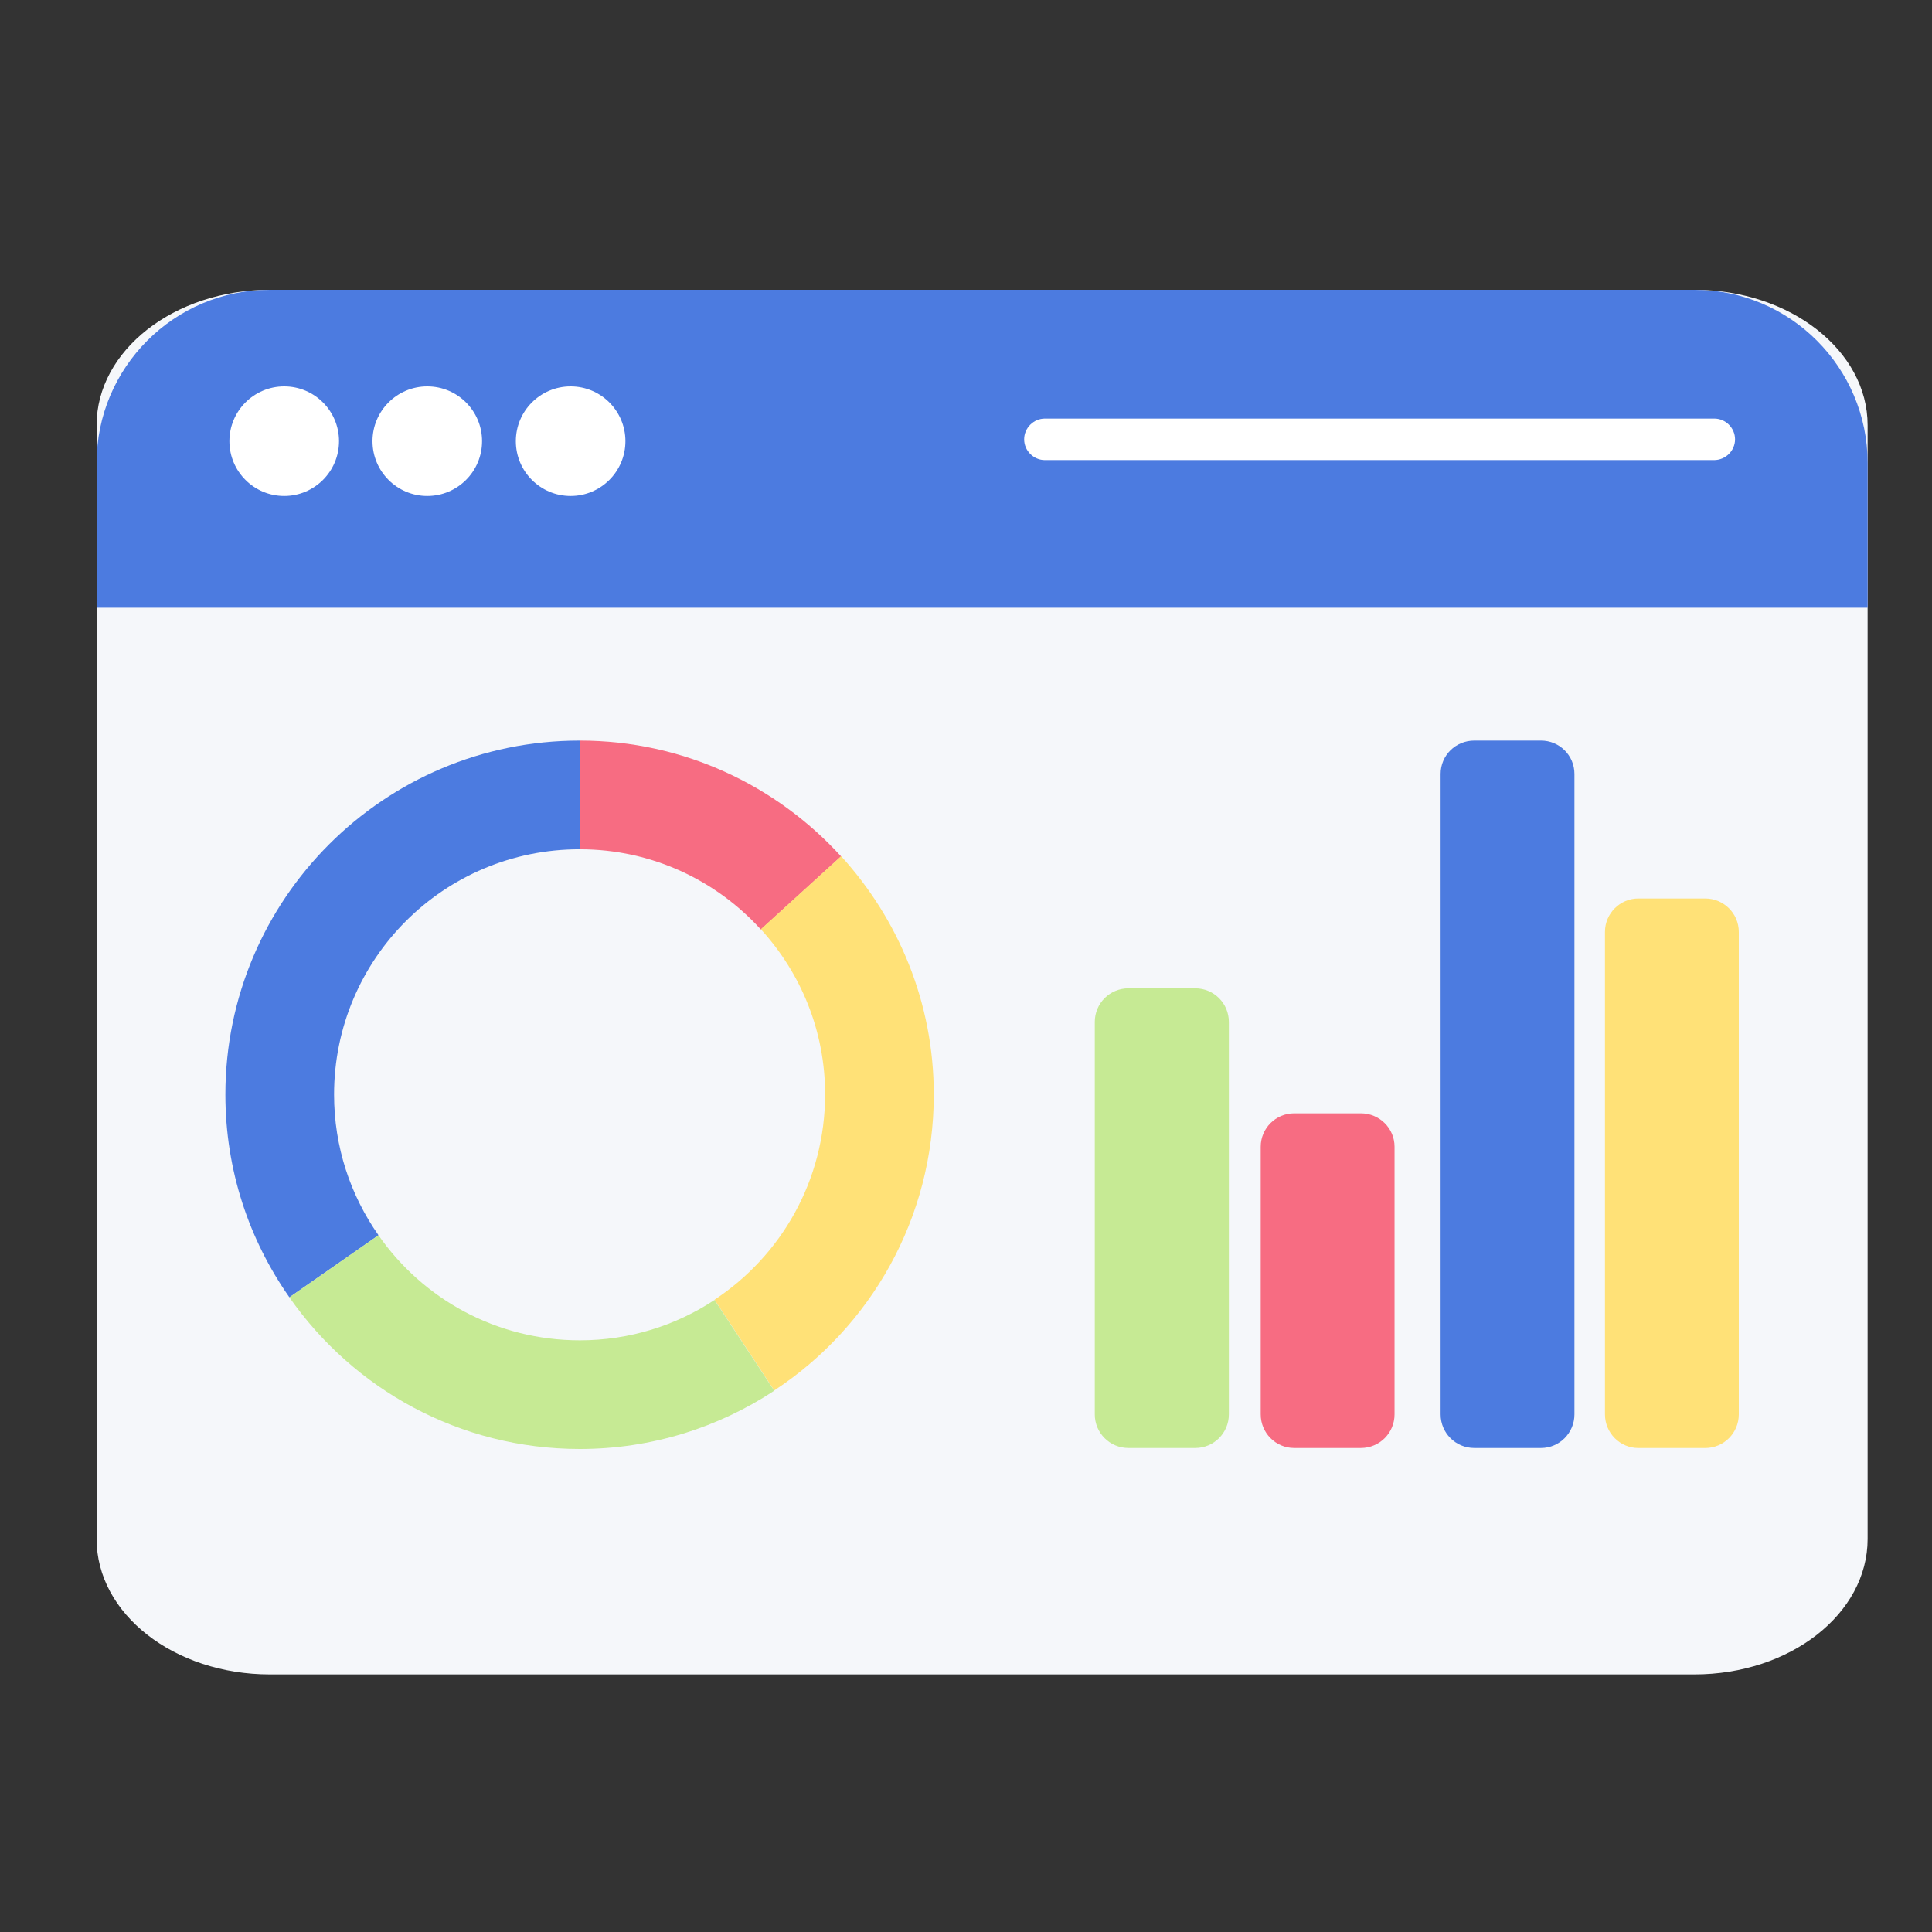
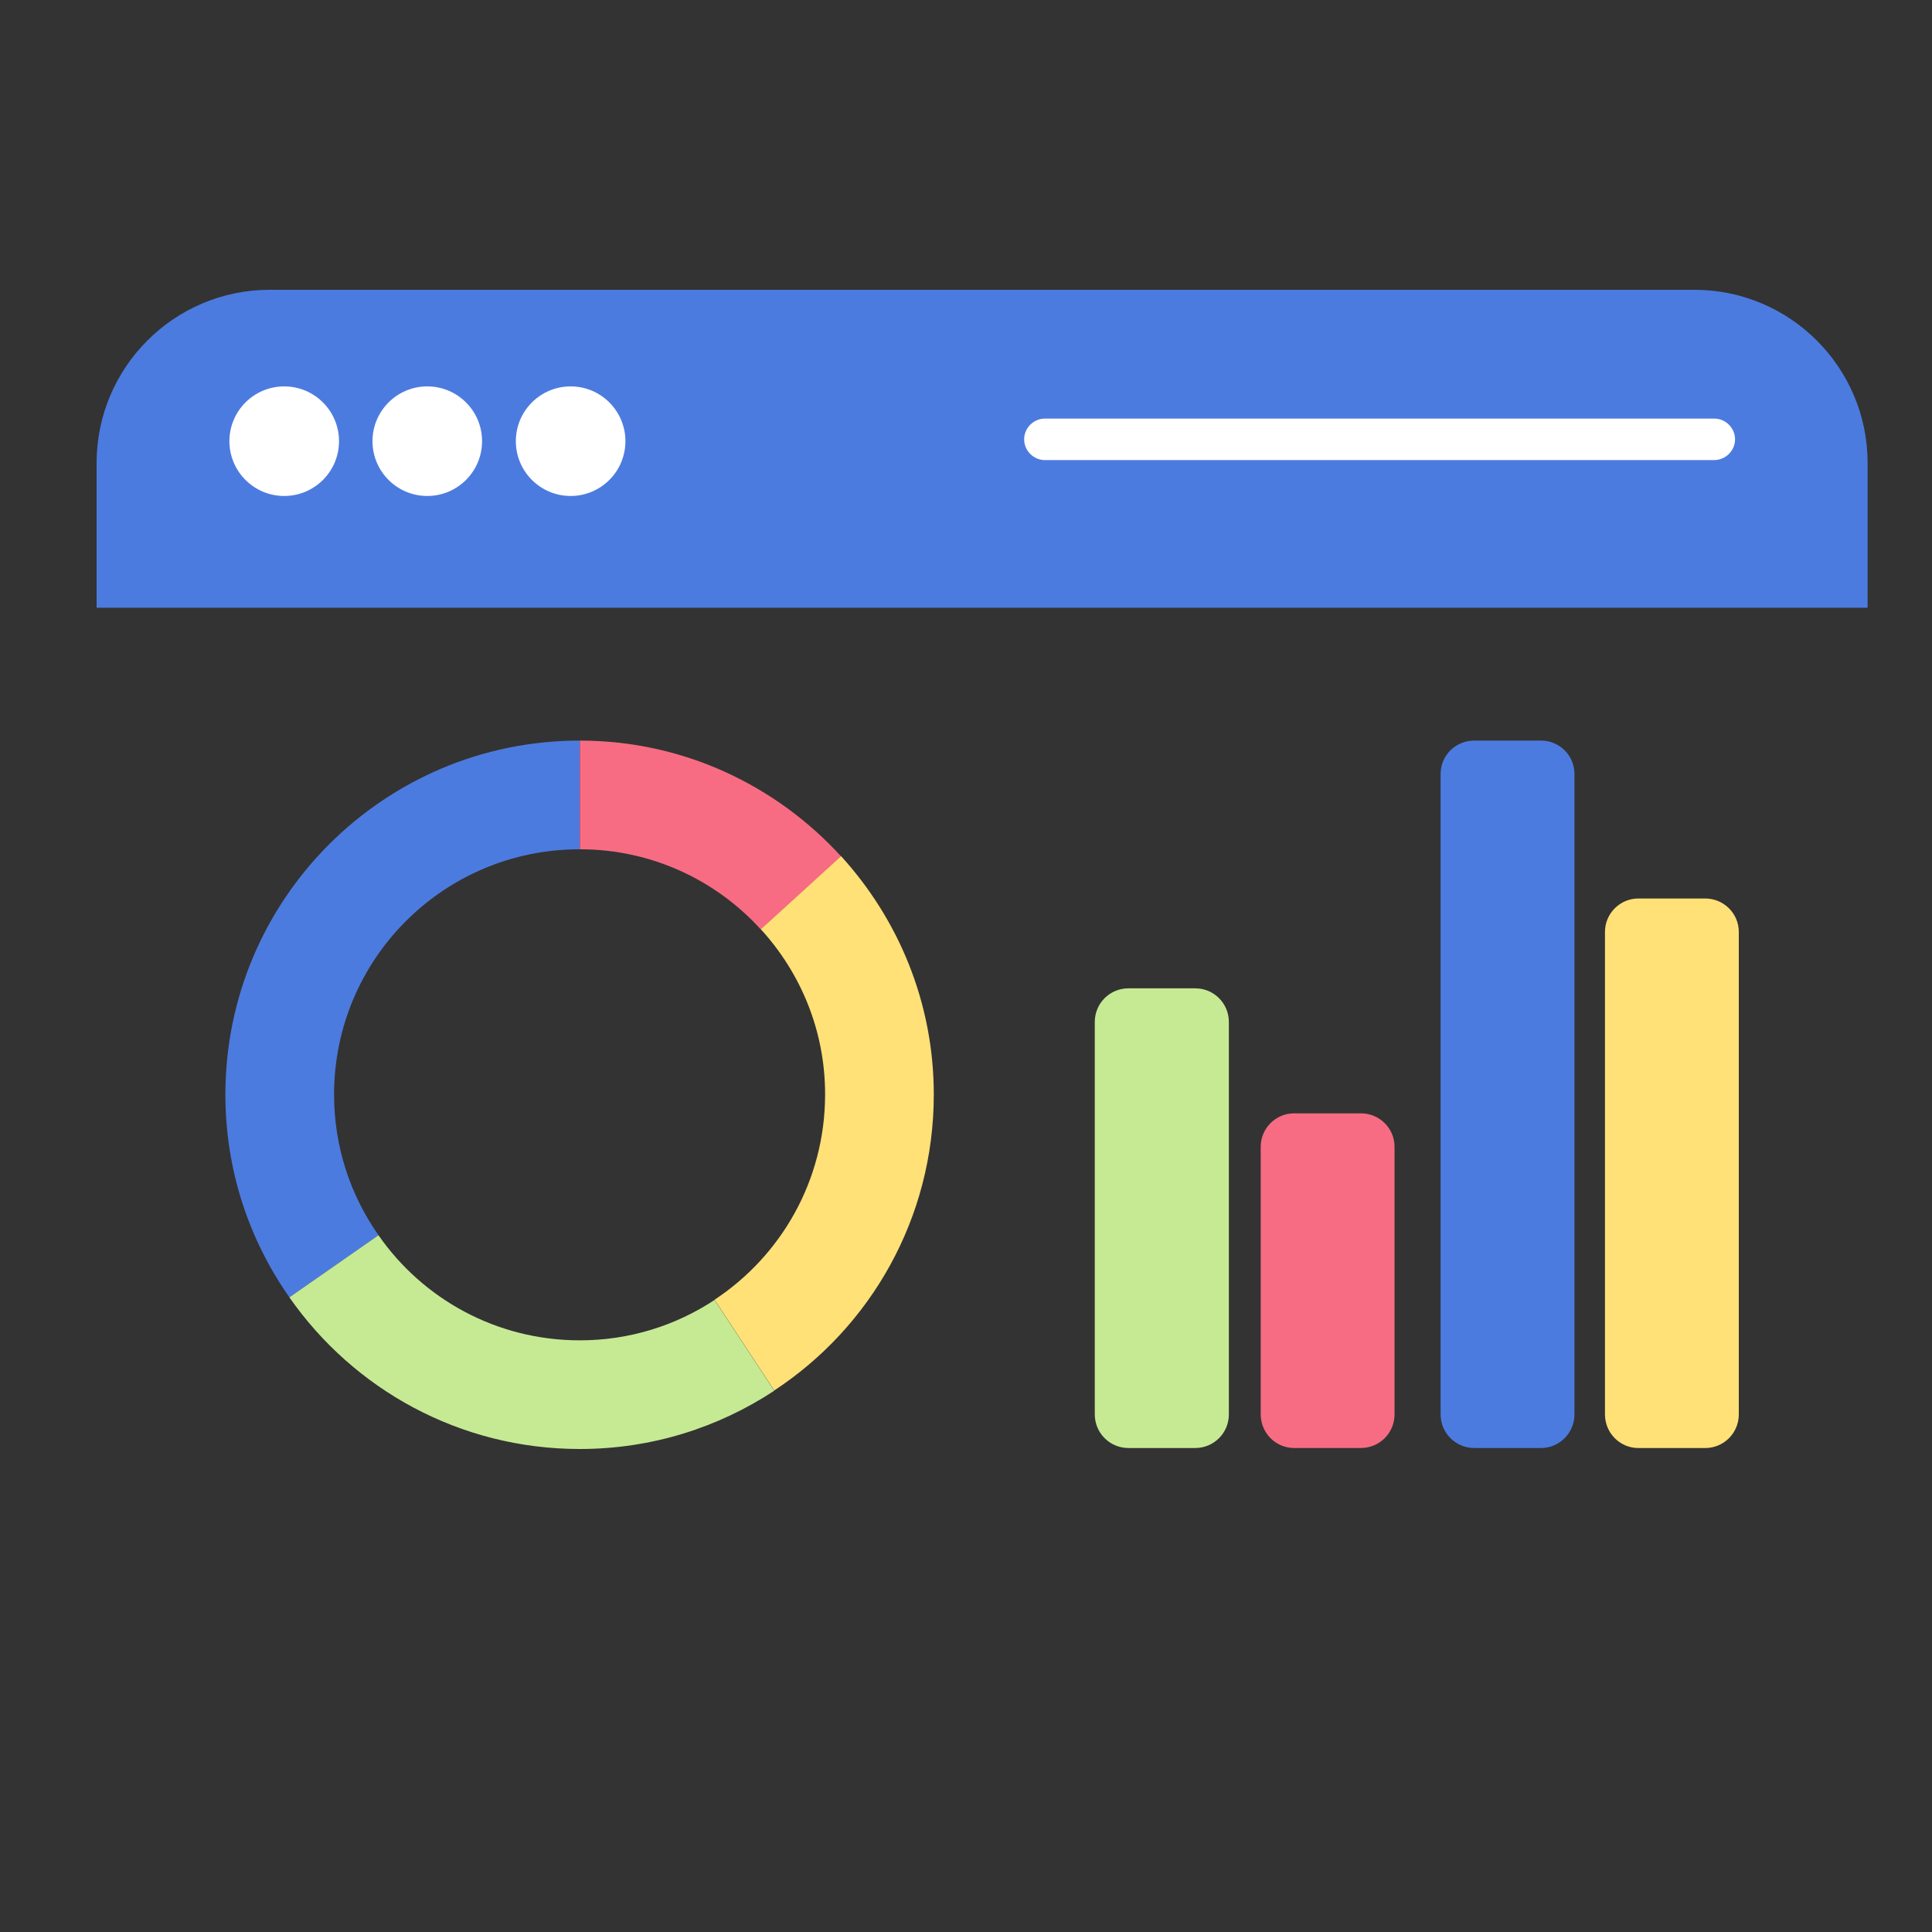
<svg xmlns="http://www.w3.org/2000/svg" width="70" height="70" viewBox="0 0 70 70" fill="none">
  <rect x="0" y="0" width="70" height="70" fill="#333333" stroke="none" />
-   <path d="M67.667 15.407V55.76C67.667 58.472 64.859 60.667 61.39 60.667H9.776C6.307 60.667 3.5 58.472 3.5 55.76V15.407C3.5 12.703 6.307 10.5 9.776 10.5H61.39C64.859 10.5 67.667 12.703 67.667 15.407Z" fill="#F5F7FA" />
  <path d="M67.667 22.02V16.776C67.667 13.317 64.859 10.5 61.39 10.5H9.776C6.307 10.5 3.5 13.317 3.5 16.776V22.02H67.667Z" fill="#4C7BE0" />
  <path d="M10.298 17.97C11.394 17.97 12.283 17.081 12.283 15.985C12.283 14.889 11.394 14 10.298 14C9.201 14 8.312 14.889 8.312 15.985C8.312 17.081 9.201 17.97 10.298 17.97Z" fill="white" />
  <path d="M15.481 17.97C16.578 17.97 17.466 17.081 17.466 15.985C17.466 14.889 16.578 14 15.481 14C14.385 14 13.496 14.889 13.496 15.985C13.496 17.081 14.385 17.97 15.481 17.97Z" fill="white" />
  <path d="M20.675 17.97C21.771 17.97 22.66 17.081 22.66 15.985C22.66 14.889 21.771 14 20.675 14C19.579 14 18.69 14.889 18.69 15.985C18.69 17.081 19.579 17.97 20.675 17.97Z" fill="white" />
  <path d="M62.102 16.67H37.859C37.448 16.67 37.107 16.329 37.107 15.918C37.107 15.507 37.448 15.166 37.859 15.166H62.112C62.523 15.166 62.864 15.507 62.864 15.918C62.864 16.329 62.523 16.67 62.102 16.67Z" fill="white" />
  <path d="M21.008 30.771C23.613 30.771 25.95 31.896 27.568 33.678L30.476 31.03C28.13 28.46 24.764 26.833 21.008 26.833V30.771Z" fill="#F76C82" />
  <path d="M33.833 39.658C33.833 36.326 32.552 33.306 30.475 31.021L27.567 33.669C29.013 35.253 29.895 37.347 29.895 39.649C29.895 42.765 28.303 45.499 25.889 47.092L28.052 50.38C31.531 48.095 33.833 44.149 33.833 39.658Z" fill="#FFE177" />
  <path d="M12.104 39.658C12.104 34.751 16.076 30.771 21 30.771V26.833C13.913 26.833 8.166 32.579 8.166 39.658C8.166 42.393 9.023 44.92 10.486 47.005L13.714 44.755C12.701 43.31 12.104 41.562 12.104 39.658Z" fill="#4C7BE0" />
  <path d="M21.008 48.563C17.98 48.563 15.314 47.057 13.713 44.755L10.485 47.005C12.805 50.328 16.647 52.5 21.008 52.5C23.613 52.5 26.027 51.721 28.052 50.389L25.889 47.1C24.487 48.026 22.808 48.563 21.008 48.563Z" fill="#C6EA94" />
  <path d="M44.524 37.028V51.245C44.524 51.92 43.98 52.464 43.305 52.464H40.886C40.21 52.464 39.666 51.92 39.666 51.245V37.028C39.666 36.352 40.21 35.809 40.886 35.809H43.305C43.98 35.809 44.524 36.352 44.524 37.028Z" fill="#C6EA94" />
  <path d="M63 33.764V51.245C63 51.921 62.456 52.465 61.781 52.465H59.361C58.695 52.465 58.151 51.921 58.151 51.245V33.764C58.151 33.098 58.695 32.554 59.361 32.554H61.781C62.456 32.554 63 33.098 63 33.764Z" fill="#FFE177" />
  <path d="M50.527 41.548V51.245C50.527 51.92 49.983 52.464 49.308 52.464H46.888C46.222 52.464 45.678 51.92 45.678 51.245V41.548C45.678 40.882 46.222 40.338 46.888 40.338H49.308C49.983 40.338 50.527 40.882 50.527 41.548Z" fill="#F76C82" />
  <path d="M57.045 28.043V51.245C57.045 51.92 56.501 52.464 55.835 52.464H53.416C52.74 52.464 52.196 51.92 52.196 51.245V28.043C52.196 27.368 52.74 26.833 53.416 26.833H55.835C56.501 26.833 57.045 27.368 57.045 28.043Z" fill="#4C7BE0" />
</svg>